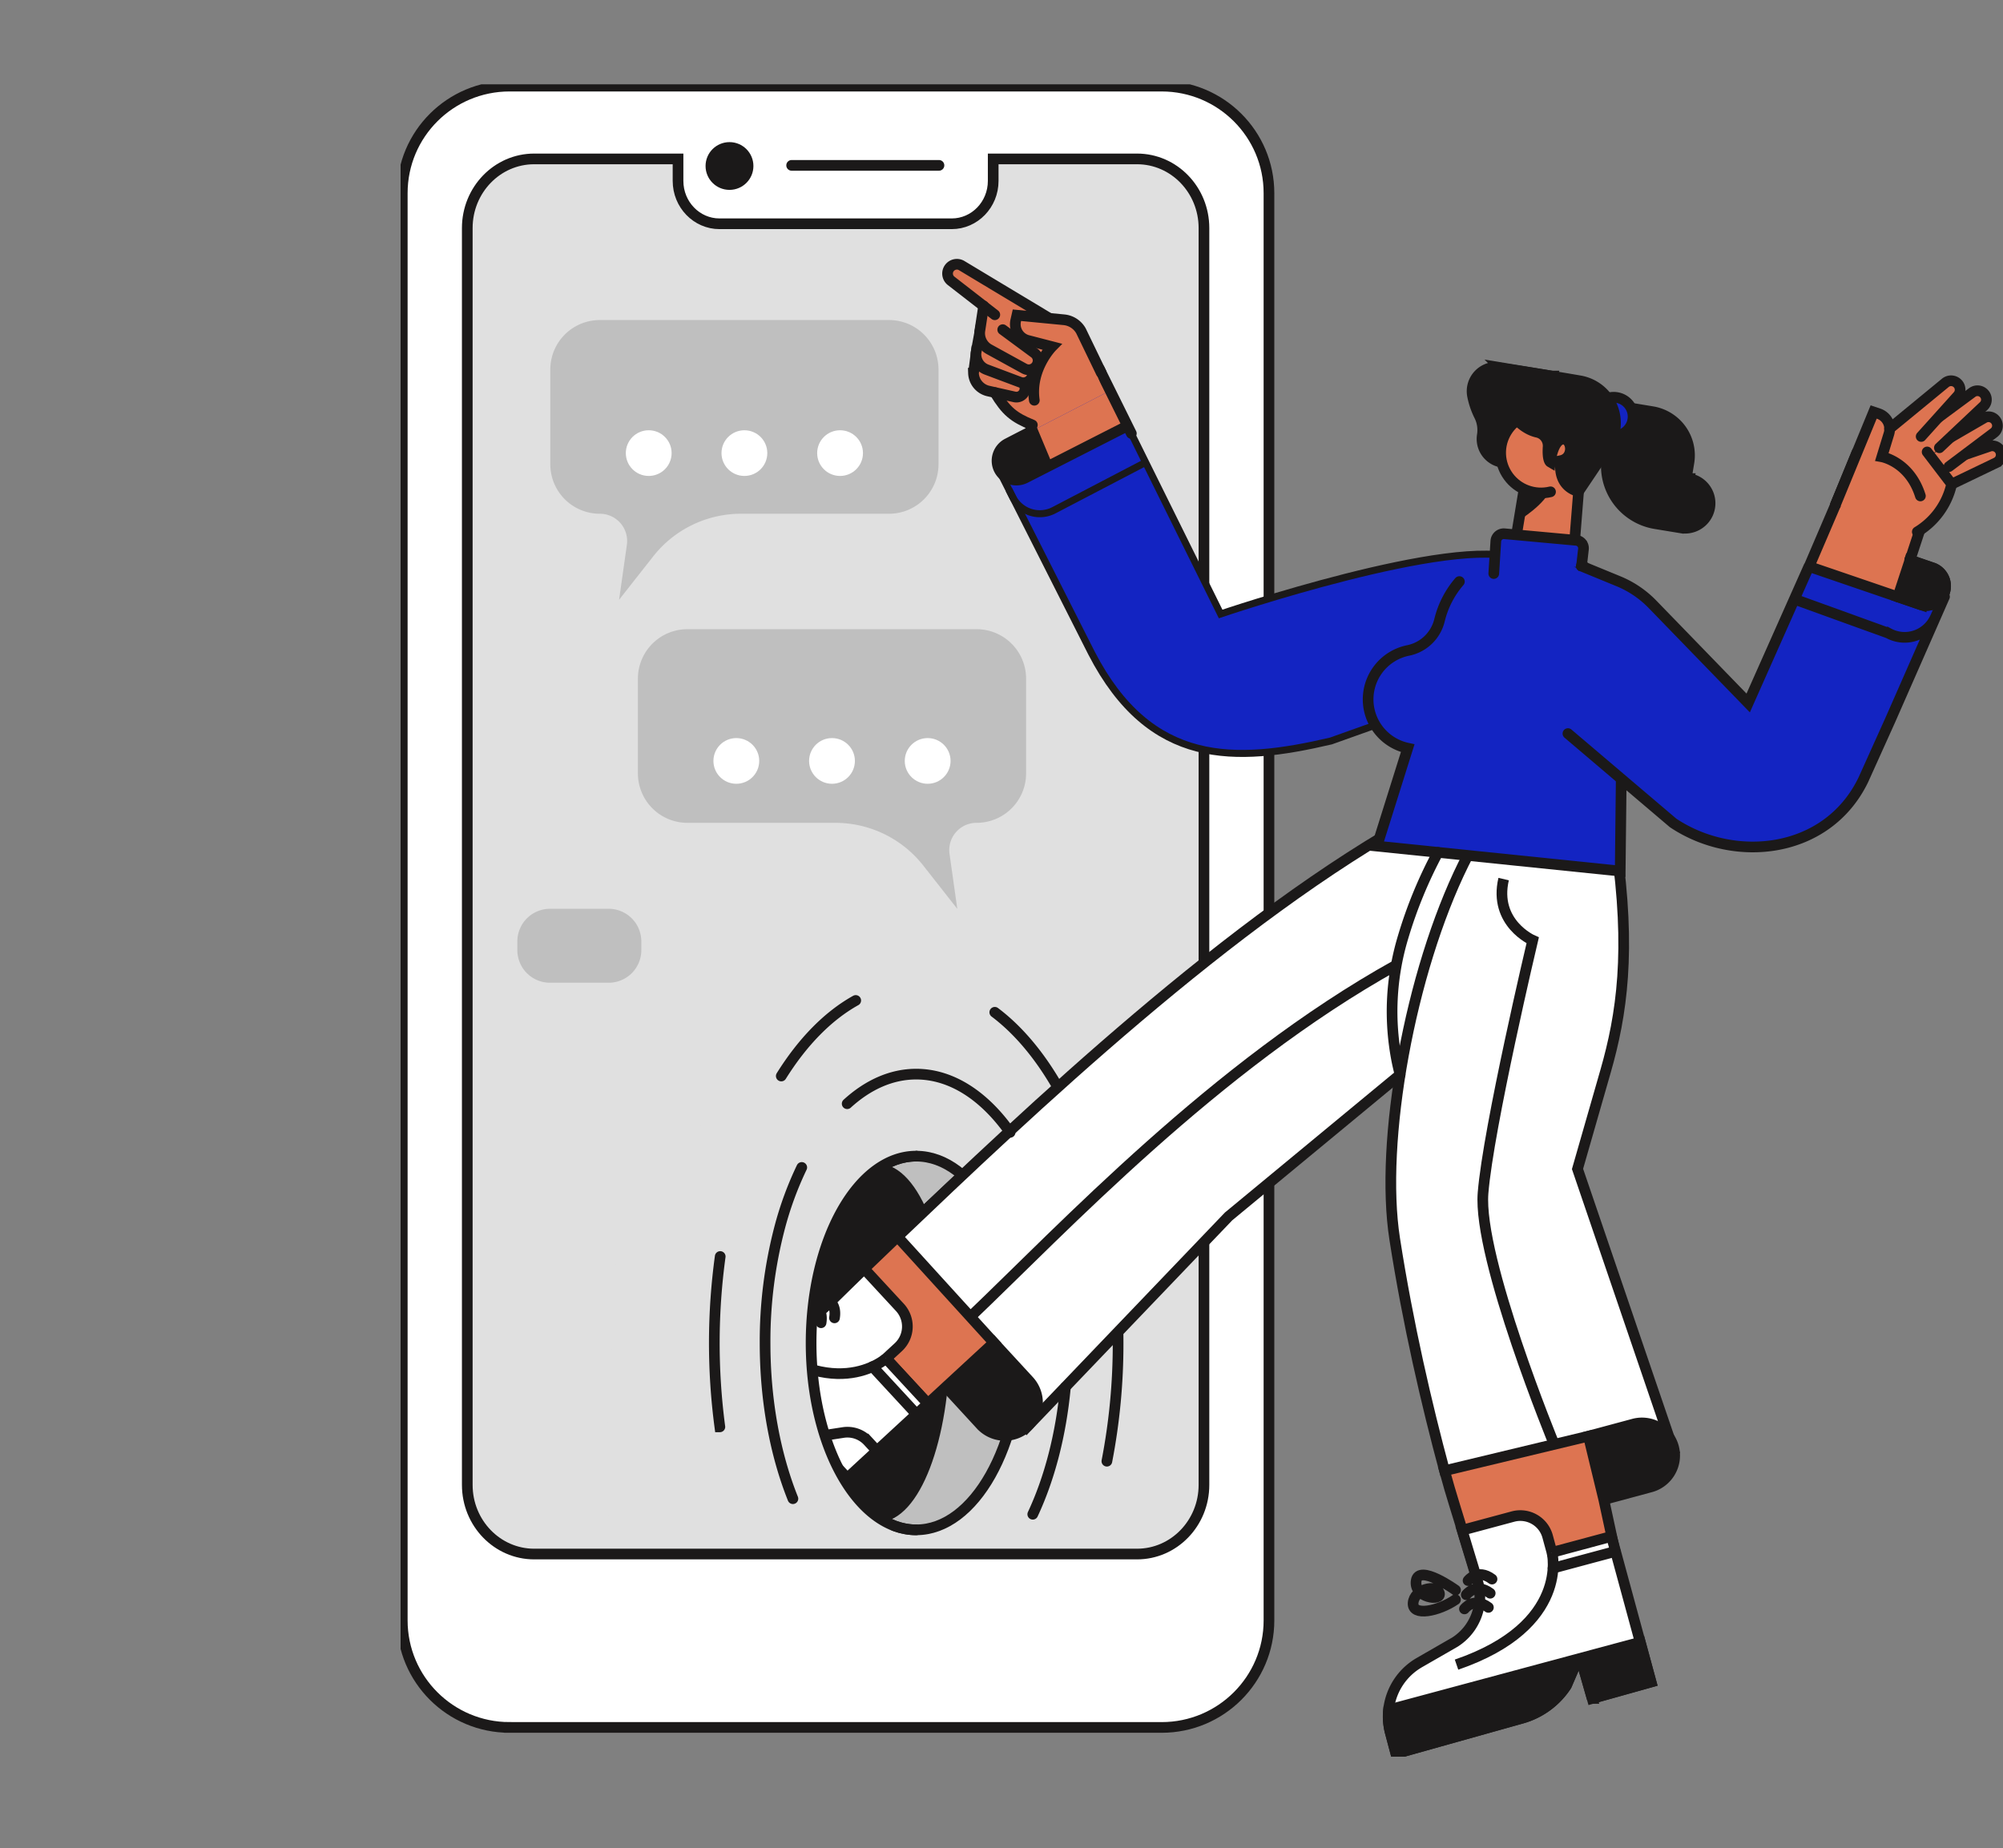
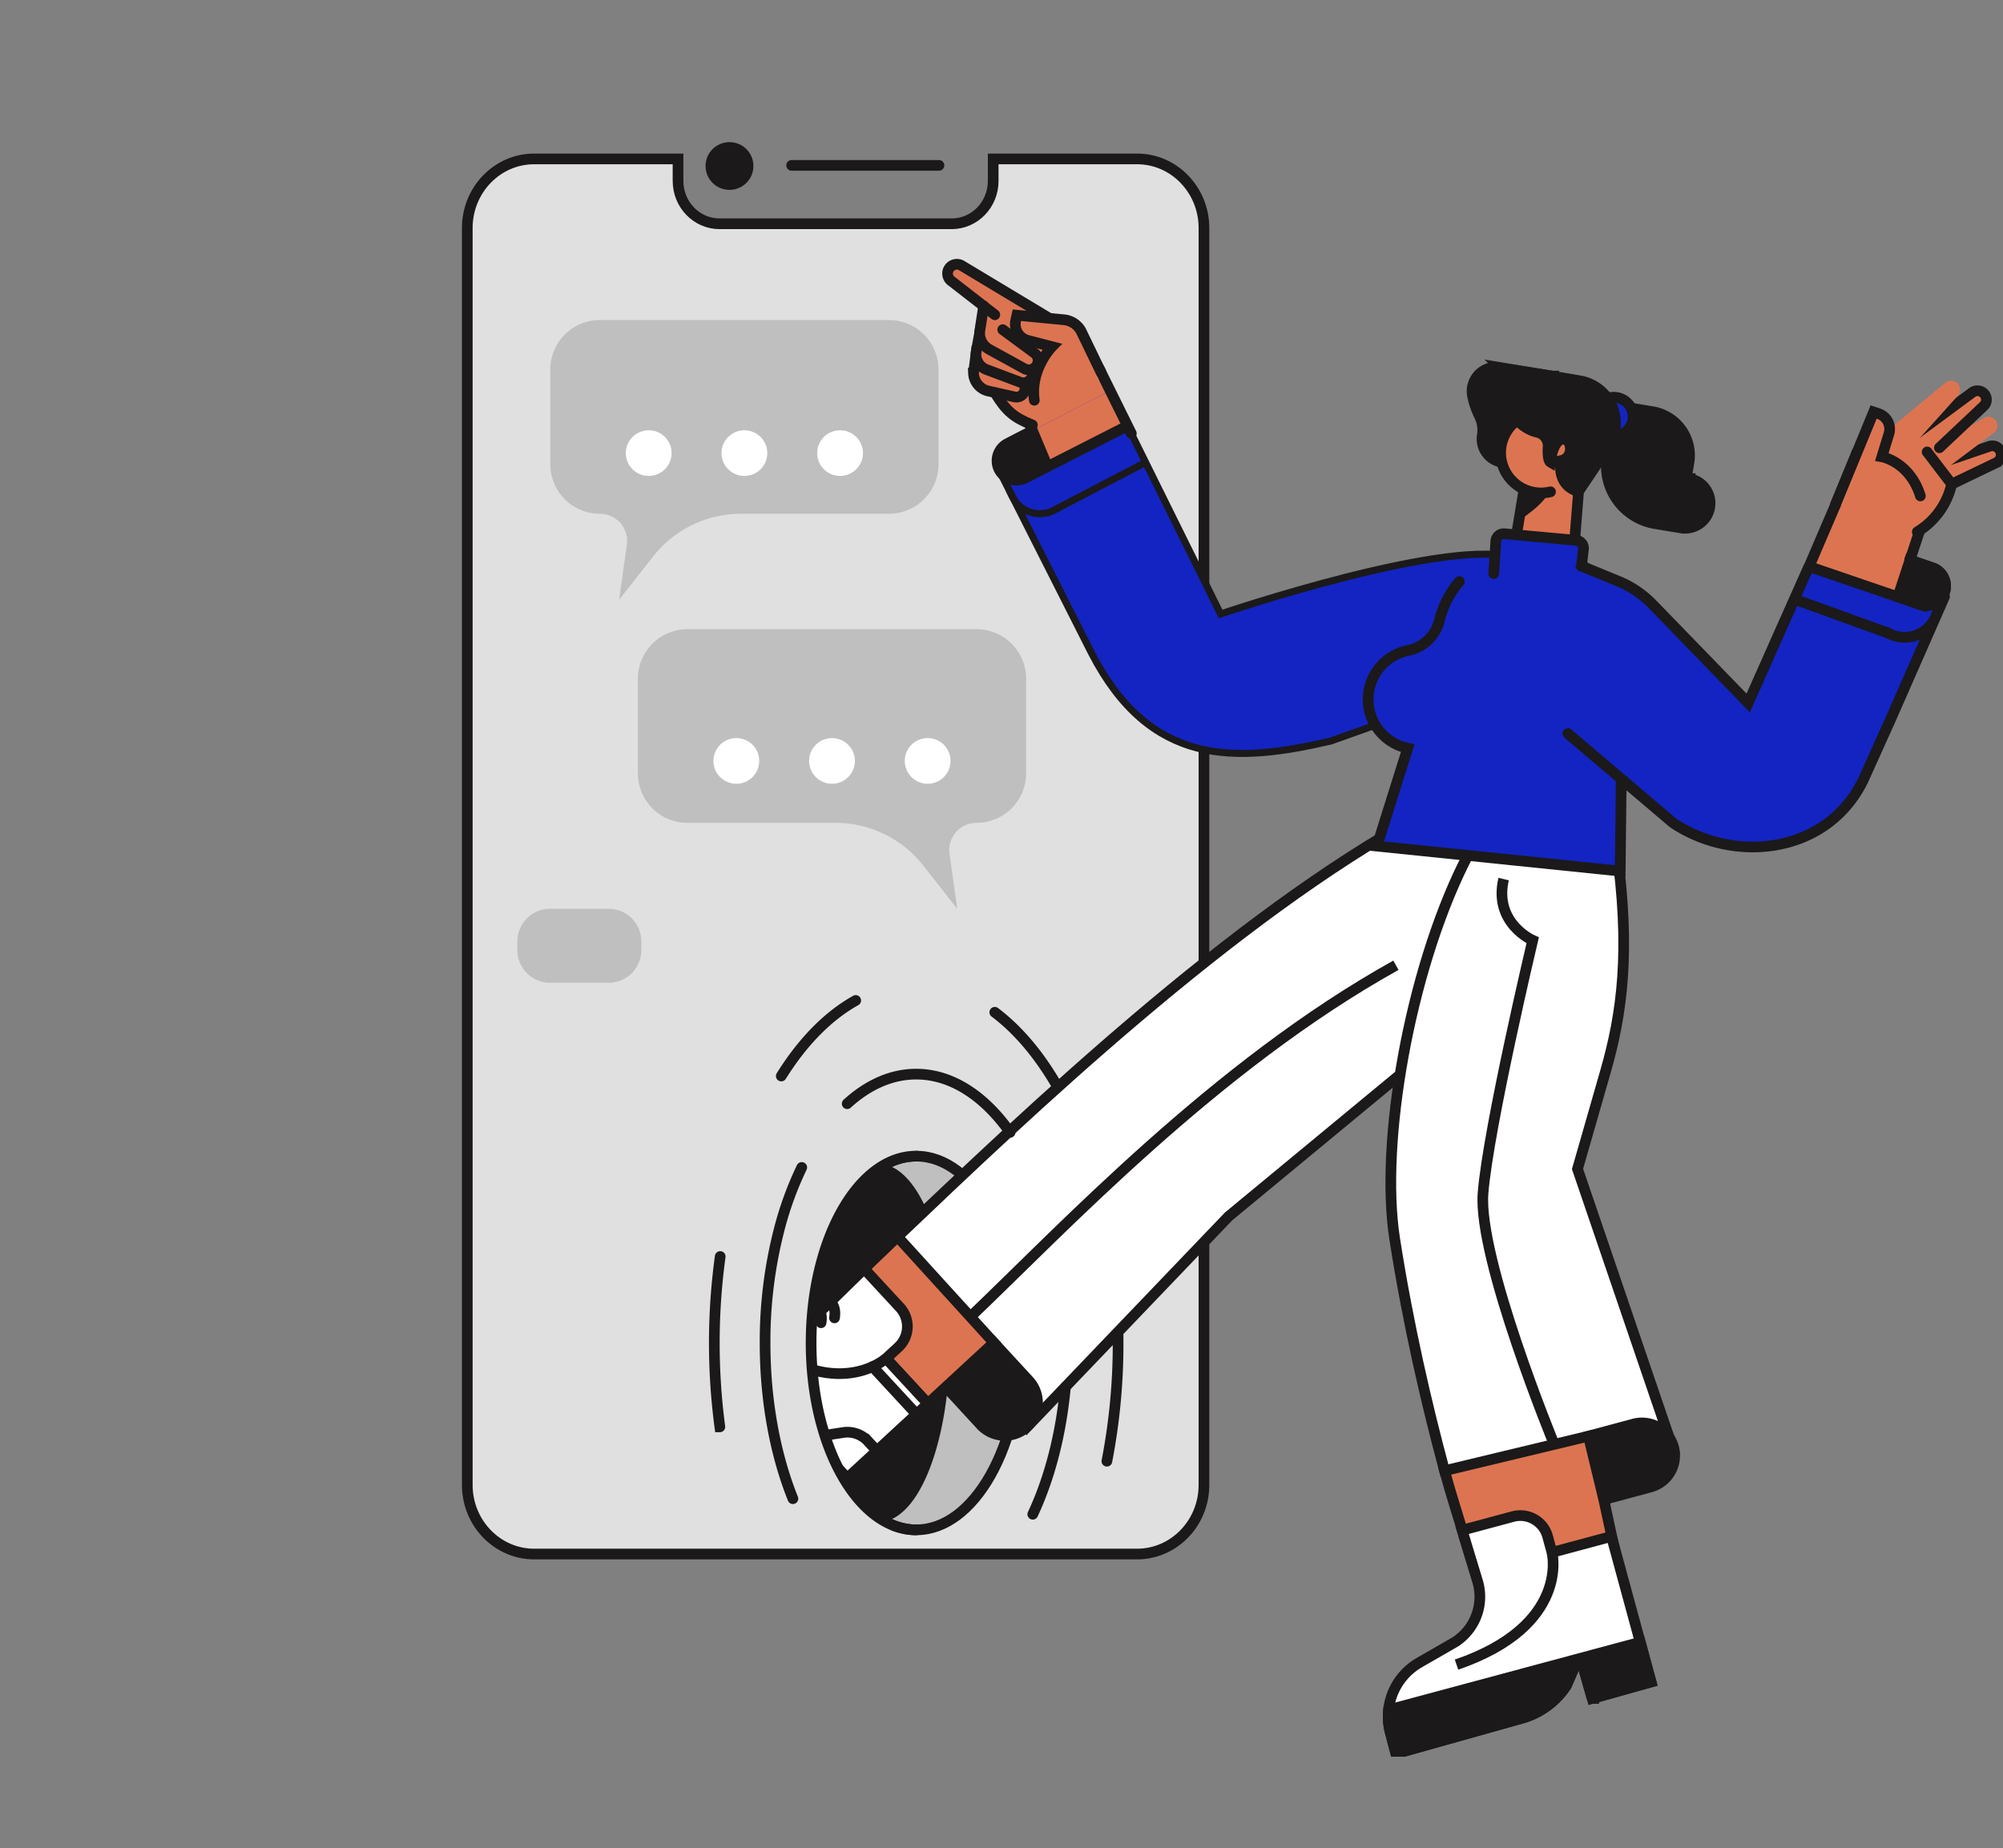
<svg xmlns="http://www.w3.org/2000/svg" xmlns:xlink="http://www.w3.org/1999/xlink" width="285" height="263" fill="none">
  <rect width="100%" height="100%" fill="#808080" stroke="none" />
  <style>.B{stroke:#1b1919}.C{stroke-width:1.52}.D{stroke-linecap:round}.E{fill:#dd7451}.F{fill:#1b1919}.G{fill:#fff}.H{fill:#1324c2}</style>
  <g clip-path="url(#A)">
    <g class="B C">
-       <path d="M72.504 245.84h92.786c8.431 0 15.267-6.82 15.267-15.233V27.489c0-8.413-6.836-15.233-15.267-15.233H72.504c-8.432 0-15.267 6.82-15.267 15.233v203.118c0 8.413 6.835 15.233 15.267 15.233z" class="G" />
      <path fill="#e0e0e0" d="M76.008 22.615h20.467v3.133c0 3.367 2.642 6.098 5.9 6.098h33.043c3.258 0 5.901-2.732 5.901-6.098v-3.133h20.466c5.259 0 9.522 4.406 9.522 9.842v178.867c0 5.433-4.263 9.839-9.522 9.839H76.008c-5.259 0-9.521-4.406-9.521-9.839V32.457c0-5.436 4.263-9.842 9.521-9.842z" />
      <path fill="#bfbfbf" d="M130.364 217.718c8.258 0 14.953-11.905 14.953-26.59s-6.695-26.591-14.953-26.591-14.954 11.905-14.954 26.591 6.695 26.59 14.954 26.59z" />
      <path d="M124.901 215.888c5.242 0 9.491-11.085 9.491-24.76s-4.249-24.76-9.491-24.76-9.491 11.086-9.491 24.76 4.249 24.76 9.491 24.76z" class="F" />
      <path d="M141.545 144.063c10.316 7.754 17.546 25.906 17.546 47.065a87.7 87.7 0 0 1-1.596 16.822" class="D" />
      <path d="M103.797 26.263c1.46 0 2.644-1.181 2.644-2.639s-1.184-2.639-2.644-2.639-2.645 1.181-2.645 2.639 1.184 2.639 2.645 2.639z" class="F" />
      <path d="M112.639 23.534h20.963" class="D" />
      <g class="G">
        <path d="m224.437 127.329-59.242 41.81-40.365 32.041-8.188-3.515-5.032-5.887s54.172-55.408 87.245-72.418c18.975 2.847 25.582 7.969 25.582 7.969z" />
        <path d="m174.81 173.114 45.883-37.936s.38-16.32-18.598-19.164c-26.707 14.536-55.792 42.262-74.389 59.99l18.441 27.057 28.663-29.947z" />
      </g>
      <path d="M198.621 137.37c-25.716 14.311-47.466 37.57-60.588 50.075" />
      <path d="m146.421 196.52-5.032-5.465-6.827 6.304 4.965 5.398a4.653 4.653 0 0 0 3.22 1.517 4.65 4.65 0 0 0 3.352-1.201 4.632 4.632 0 0 0 .322-6.553z" class="F" />
    </g>
    <use xlink:href="#B" class="G" />
    <g class="B C">
      <use xlink:href="#B" />
      <path d="M234.718 211.657a4.643 4.643 0 0 0 2.879-2.088 4.63 4.63 0 0 0 .556-3.508 4.64 4.64 0 0 0-2.094-2.874 4.664 4.664 0 0 0-3.517-.553l-6.53 1.758 2.184 9.023 6.522-1.758z" class="F" />
      <path d="m230.461 223.895-2.264-10.485-2.185-9.023-20.474 4.918c.878 3.264 2.083 6.945 2.871 9.611l3.815 12.345-.863 10.042 19.1-17.408zM126.073 193.33l-5.749-5.36 2.627-7.404 4.75-4.562 13.716 15.079-6.826 6.302-2.617 2.417v-.08l-5.901-6.392z" class="E" />
      <path d="m110.266 208.012 3.123-2.965a.77.77 0 0 0-.592-1.323l-2.606.201a11.19 11.19 0 0 1-7.089-3.47L90.345 186.95l2.265-2.071a8.89 8.89 0 0 1 10.467-1.175l.252.158 5.027 3.181a7.697 7.697 0 0 0 9.21-1.205l3.452-3.384 1.943-1.889 5.072 5.484a4.01 4.01 0 0 1-.229 5.689l-1.726 1.592 5.913 6.392v.08l-15.741 14.529-5.984-6.319z" class="G" />
      <path d="M113.389 205.047a.77.77 0 0 0-.592-1.323l-2.606.201a11.185 11.185 0 0 1-7.089-3.47L90.345 186.95l2.265-2.071a9.076 9.076 0 0 1 2.768-1.73l25.162 27.198-4.308 3.975-5.966-6.31 3.123-2.965z" class="F" />
    </g>
    <path d="M126.073 193.33s-8.001 7.17-20.487-4.617l20.487 4.617z" class="G" />
    <g class="B C">
      <path d="M126.073 193.33s-8.001 7.17-20.487-4.617" />
      <path d="M113.155 186.039s2.189.354 1.761 2.912m.148-3.62s2.19.356 1.762 2.915m.149-3.608s2.191.354 1.761 2.912m-3.787-3.874s.924-6.369-1.416-5.566-.931 4.68-.013 3.706-1.183-3.402-2.999-2.626.636 3.766 3.208 5.111m11.048 22.18-1.275-1.379a3.98 3.98 0 0 0-3.535-1.233l-4.756.734m15.155-3.387-6.215-6.721" class="D" />
      <path d="m226.545 241.713-1.185-4.14a.77.77 0 0 0-1.449-.09l-1.029 2.39a11.19 11.19 0 0 1-6.361 4.667l-17.906 5.021-.787-2.967a8.85 8.85 0 0 1 3.809-9.792l.252-.155 5.135-2.956a7.654 7.654 0 0 0 3.199-8.702l-1.402-4.621-.778-2.594 7.222-1.943a4.03 4.03 0 0 1 3.063.395 4.015 4.015 0 0 1 1.881 2.444l.615 2.26 8.419-2.26.065.043 5.614 20.658-8.377 2.342z" class="G" />
      <path d="M225.361 237.573a.77.77 0 0 0-1.45-.09l-1.029 2.39a11.19 11.19 0 0 1-6.361 4.667l-17.905 5.021-.788-2.967a9.09 9.09 0 0 1-.251-3.252l35.815-9.633 1.53 5.662-8.379 2.35-1.182-4.148z" class="F" />
    </g>
    <path d="M220.831 220.932s2.657 10.396-13.587 15.97l13.587-15.97z" class="G" />
    <g class="B C">
      <path d="M220.831 220.932s2.657 10.396-13.587 15.97" />
-       <path d="M208.371 228.971s1.331-1.772 3.407-.213m-3.15-1.803s1.331-1.773 3.407-.214m-3.148-1.802s1.331-1.772 3.407-.213m-5.191 1.564s-5.229-3.766-5.599-1.326 3.724 2.99 3.286 1.728-3.57-.533-3.721 1.436 3.626 1.175 6.026-.47m22.732-6.867-8.85 2.38" class="D" />
      <path d="M221.146 205.556s-10.882-26.442-10.128-35.777 7.064-35.957 7.064-35.957-5.599-2.443-4.135-8.715" />
    </g>
    <path d="m145.689 58.236 10.78-5.659 17.211 34.8s32.353-7.896 42.232-7.846c3.681.018-13.16 21.159-13.16 21.159l-20.593 3.264c-10.43 1.021-20.277-4.973-24.14-14.695l-12.33-31.024z" class="H" />
    <path d="m156.469 52.577-10.78 5.659 1.213 3.053 11.059-5.697-1.492-3.015z" class="E" />
    <use xlink:href="#C" class="H" />
    <g class="B">
      <path d="m162.913 65.849-12.951 6.766a4.34 4.34 0 0 1-3.336.288 4.33 4.33 0 0 1-2.544-2.171l-.526-1.037" />
      <use xlink:href="#C" />
      <path d="M143.357 63.122a2.76 2.76 0 0 0-1.188 3.711 2.771 2.771 0 0 0 3.722 1.185l3.057-1.574-2.046-5.147-3.545 1.825z" class="F" />
    </g>
    <path d="m157.961 55.593-11.059 5.697 2.046 5.147 11.459-5.9-2.446-4.943z" class="E" />
    <path d="m230.526 123.968.37-32.451c.076-6.579-4.718-12.207-11.238-13.193-6.749-1.02-13.167 3.254-14.813 9.864l-.042.168a5.767 5.767 0 0 1-4.469 4.218c-3.084.641-5.38 3.228-5.644 6.361s1.567 6.066 4.502 7.211a6.84 6.84 0 0 0 1.104.331l-4.375 13.935 34.605 3.555z" class="H" />
    <g class="B C">
      <path d="M207.649 82.766a13.16 13.16 0 0 0-2.806 5.423l-.043.168a5.762 5.762 0 0 1-4.468 4.218 7.11 7.11 0 0 0-5.642 6.362 7.103 7.103 0 0 0 4.502 7.21 6.98 6.98 0 0 0 1.104.332l-4.375 13.934 34.613 3.555.362-32.45a13.2 13.2 0 0 0-11.237-13.193m-72.757-17.036-3.545 1.833a2.76 2.76 0 0 0-1.188 3.711 2.77 2.77 0 0 0 3.722 1.185l14.529-7.406m-3.979-8.08 4.532 9.154m-15.329-3.417 3.362 8.042" class="D" />
      <path d="m220.779 53.516-7.343-1.208a3.424 3.424 0 0 0-2.984.962 3.41 3.41 0 0 0-.944 2.985c.19 1.013.521 1.994.984 2.915a4.57 4.57 0 0 1 .423 2.762 3.35 3.35 0 0 0 2.768 3.846l2.284.374 4.812-12.636zm19.523 14.595a3.52 3.52 0 0 0-.363-.04l.37-2.242a6.29 6.29 0 0 0-1.097-4.698 6.32 6.32 0 0 0-4.106-2.546l-5.239-.864-1.198 7.248a8.32 8.32 0 0 0 6.864 9.558l3.251.535v-.018l.355.075a3.565 3.565 0 0 0 3.365-1.234 3.55 3.55 0 0 0 .584-3.529 3.56 3.56 0 0 0-2.789-2.247h.003z" class="F" />
      <path d="M229.606 62.05a2.76 2.76 0 0 0 2.76-2.754 2.76 2.76 0 1 0-5.521 0 2.76 2.76 0 0 0 2.761 2.754z" class="H" />
    </g>
    <path d="m224.933 65.289-1.004 13.209-8.815 1.635 2.627-15.88" class="E" />
    <path d="m215.114 80.132 2.627-15.883" class="B C D" />
    <path d="M216.851 69.627s2.119.557 3.862-.186c-.832 2.363-4.592 4.612-4.592 4.612l.73-4.426z" class="F" />
    <path d="M219.259 70.155c3.169 0 5.739-2.564 5.739-5.727s-2.57-5.727-5.739-5.727-5.74 2.564-5.74 5.727 2.57 5.727 5.74 5.727z" class="E" />
    <g class="B C">
      <path d="M220.62 69.991c-2.262.55-4.632-.318-6.001-2.197s-1.465-4.396-.243-6.373 3.519-3.022 5.816-2.645" class="D" />
      <path d="m228.06 64.795-3.454 5.142s-3.02-.502-2.517-4.381c1.983-.409 1.571-3.264.209-3.053s-1.718 3.246-1.718 3.246-.428-.251-.3-2.184a1.976 1.976 0 0 0-1.572-2.054c-1.923-.429-3.886-2.31-4.794-4.82a8.495 8.495 0 0 1-.405-4.303c3.797.545 8.082 1.255 11.225 1.798a6.12 6.12 0 0 1 4.612 3.573 6.1 6.1 0 0 1-.485 5.807l-.801 1.23z" class="F" />
      <path d="m224.609 69.936-.68 8.559" class="D" />
    </g>
    <path d="m240.086 68.075-3.87-.638 3.87.638z" class="H" />
    <path d="m240.086 68.075-3.87-.638" class="B C D" />
    <use xlink:href="#D" class="H" />
    <use xlink:href="#D" class="B C D" />
    <path d="m262.955 107.059 10.186-31.787-11.142-4.913-14.984 33.277L226.79 86.96l-5.284 10.756 16.559 19.403a16.16 16.16 0 0 0 14.025 1.91 16.11 16.11 0 0 0 10.131-9.864l.734-2.104z" class="E" />
    <path d="M268.946 102.504 265.117 111c-5.141 10.588-18.331 11.943-27.055 6.116l-20.789-17.728 7.745-18.83 4.801 1.983a15.094 15.094 0 0 1 6.089 3.912l12.833 13.6 8.636-19.428 19.297 4.298-7.728 17.579z" class="H" />
    <path d="m273.358 86.077-3.317-1.132 1.683-5.252 3.422 1.17a2.76 2.76 0 0 1 1.537 3.437 2.77 2.77 0 0 1-3.325 1.775v.002z" class="B C F" />
    <path d="m257.379 80.617 2.275-5.046 12.07 4.125-1.681 5.25-12.664-4.328z" class="E" />
    <g class="B C D">
      <path d="m257.379 80.617-8.636 19.427-13.632-14.06a14.36 14.36 0 0 0-4.829-3.264l-5.284-2.172m38.395-13.891-6.016 14.04.033-.068 15.947 5.451a2.77 2.77 0 0 0 3.327-1.775 2.76 2.76 0 0 0-1.537-3.437l-3.422-1.175" />
      <path d="m270.041 84.945 3.082-9.37m-17.628 9.761 13.193 4.77a4.79 4.79 0 0 0 3.837.348 4.776 4.776 0 0 0 2.848-2.59m1.304-2.949-7.73 17.59-3.83 8.496c-5.141 10.587-18.331 11.943-27.054 6.116L223.096 104.4" />
    </g>
    <g class="E">
      <path d="m140.815 54.348 5.788-10.545 7.224 3.766 2.783 7.191-9.713 5.722a10.984 10.984 0 0 1-5.943-5.805l-.139-.329z" />
      <g class="B C">
        <path d="M138.516 53.112a2.705 2.705 0 0 0 2.111 2.536l3.694.831a1.22 1.22 0 0 0 1.469-.839 1.217 1.217 0 0 0-.704-1.466l-6.218-3.766-.352 2.704z" />
        <path d="M138.881 50.167a2.314 2.314 0 0 0 1.487 2.428l4.725 1.775a1.33 1.33 0 0 0 1.716-.663 1.324 1.324 0 0 0-.518-1.69l-6.829-5.021-.581 3.171z" />
      </g>
    </g>
    <path d="M146.892 60.479c-2.667-1.085-3.721-1.956-5.334-4.605" class="B C D" />
    <g class="E">
      <path d="M139.43 46.997a2.61 2.61 0 0 0 1.315 2.716l4.98 2.737a1.325 1.325 0 0 0 1.784-.449c.357-.572.061-2.189-.47-2.606l-6.913-6.586-.696 4.188z" />
      <path d="m145.377 48.08-10.065-8.122a1.32 1.32 0 0 1-.223-1.823 1.33 1.33 0 0 1 1.736-.341l10.236 6.227-1.684 4.06z" />
    </g>
    <g class="B C D">
      <path d="m150.765 46.175-13.935-8.381a1.33 1.33 0 0 0-1.736.341 1.317 1.317 0 0 0 .224 1.823l6.227 4.835" />
      <path d="m139.958 43.539-.528 3.457a2.61 2.61 0 0 0 1.315 2.716l4.98 2.737a1.325 1.325 0 0 0 1.48-2.189l-4.529-3.344" />
    </g>
    <use xlink:href="#E" class="E" />
    <g class="B C">
      <use xlink:href="#E" class="D" />
      <path d="m273.332 70.996 10.694-5.139a1.255 1.255 0 0 0 .599-1.675 1.26 1.26 0 0 0-1.56-.663l-10.936 3.728 1.203 3.749z" class="E" />
    </g>
    <path d="m274.233 68.721 2.68-2.009 1.288-.979 5.508-4.145a1.26 1.26 0 0 0 .491-.827 1.257 1.257 0 0 0-.239-.931 1.26 1.26 0 0 0-1.659-.346l-9.991 5.794 1.922 3.442z" class="E" />
-     <path d="m277.31 66.404.891-.67 5.508-4.145a1.26 1.26 0 0 0 .491-.827 1.257 1.257 0 0 0-.239-.931 1.26 1.26 0 0 0-1.659-.346l-9.991 5.794 1.917 3.442" class="B C D" />
    <path d="m273.609 65.932 8.618-8.137a1.255 1.255 0 0 0 .063-1.775 1.26 1.26 0 0 0-1.689-.158l-9.285 6.862 2.293 3.209z" class="E" />
    <path d="m275.949 63.722 6.29-5.928c.245-.227.389-.541.4-.874a1.25 1.25 0 0 0-.337-.901 1.26 1.26 0 0 0-1.688-.158l-9.285 6.862 2.287 3.209" class="B C D" />
    <g class="E">
      <path d="m271.996 63.624 6.572-7.303a1.276 1.276 0 0 0-.063-1.778 1.285 1.285 0 0 0-1.713-.063l-6.968 5.775 2.172 3.369z" />
      <path d="m277.698 68.896-7.144-9.207-6.341 4.687-3.034 7.412 11.63 3.896a10.644 10.644 0 0 0 4.803-6.457l.086-.331z" />
    </g>
    <path d="M272.809 75.688a10.65 10.65 0 0 0 4.803-6.457l.086-.334-3.491-4.577m-9.994.06-3.034 7.411" class="B C D" />
    <path d="m265.298 73.164 3.475-11.454a2.3 2.3 0 0 0-1.475-2.85l-.702-.236-5.417 13.158 4.119 1.381z" class="E" />
    <g class="B C D">
      <path d="m261.179 71.791 5.417-13.158.702.236a2.3 2.3 0 0 1 1.475 2.85l-1.007 3.289s3.961.7 5.48 5.571" />
-       <path d="m273.357 62.118 5.211-5.792a1.274 1.274 0 0 0-.063-1.777 1.285 1.285 0 0 0-1.713-.063l-7.939 6.528m-64.246 60.293a64.29 64.29 0 0 0-4.983 12.114 36.53 36.53 0 0 0-.84 17.687 38.46 38.46 0 0 0 .43 1.84" />
    </g>
    <path fill="#e0e0e0" d="M130.363 217.718c-8.258 0-14.954-11.905-14.954-26.59s6.696-26.593 14.954-26.593l-1.917-20.66-40.259 22.955-2.3 48.784 25.308 2.104h19.168z" />
    <path d="M130.363 217.719c-8.258 0-14.954-11.906-14.954-26.591s6.696-26.593 14.954-26.593m-17.543 48.75c-2.501-6.252-3.96-13.899-3.96-22.157a63.79 63.79 0 0 1 2.073-16.407 48.02 48.02 0 0 1 3.146-8.576m37.514 31.277c-.635 6.801-2.265 12.995-4.643 18.077m-26.408-58.426c2.947-2.689 6.291-4.208 9.813-4.208 5.053 0 9.698 3.096 13.369 8.285m-32.559-8.018c3.019-4.831 6.62-8.537 10.593-10.751m-19.332 60.681a90.797 90.797 0 0 1 .05-24.241" class="B C D" />
    <path fill="#bfbfbf" d="M138.954 89.544H97.811a7.04 7.04 0 0 0-7.045 7.03v13.497a7.04 7.04 0 0 0 7.045 7.03h21.053c4.878 0 9.486 2.238 12.496 6.068l4.851 6.177-1.107-7.824a3.873 3.873 0 0 1 .913-3.087 3.89 3.89 0 0 1 2.937-1.334 7.04 7.04 0 0 0 7.045-7.03V96.564a7.04 7.04 0 0 0-7.045-7.02zM85.348 45.548h41.143a7.04 7.04 0 0 1 7.045 7.03v13.505a7.04 7.04 0 0 1-7.045 7.03h-21.053a15.885 15.885 0 0 0-12.496 6.068l-4.854 6.174 1.107-7.821a3.87 3.87 0 0 0-.913-3.086 3.89 3.89 0 0 0-2.934-1.335 7.04 7.04 0 0 1-7.046-7.03V52.578a7.04 7.04 0 0 1 7.046-7.03zm1.256 83.788H78.26a4.642 4.642 0 0 0-4.647 4.637v1.248a4.642 4.642 0 0 0 4.647 4.637h8.344a4.642 4.642 0 0 0 4.647-4.637v-1.248a4.642 4.642 0 0 0-4.647-4.637z" />
    <path d="M92.305 67.734c1.8 0 3.258-1.456 3.258-3.251s-1.459-3.251-3.258-3.251-3.259 1.456-3.259 3.251 1.459 3.251 3.259 3.251zm13.613 0c1.8 0 3.259-1.456 3.259-3.251s-1.459-3.251-3.259-3.251-3.258 1.456-3.258 3.251 1.459 3.251 3.258 3.251zm13.613 0c1.8 0 3.258-1.456 3.258-3.251s-1.458-3.251-3.258-3.251-3.259 1.456-3.259 3.251 1.459 3.251 3.259 3.251zm-14.763 43.809c1.8 0 3.259-1.456 3.259-3.252s-1.459-3.251-3.259-3.251-3.258 1.456-3.258 3.251 1.459 3.252 3.258 3.252zm13.613 0c1.8 0 3.259-1.456 3.259-3.252s-1.459-3.251-3.259-3.251-3.258 1.456-3.258 3.251 1.458 3.252 3.258 3.252zm13.613 0c1.799 0 3.258-1.456 3.258-3.252s-1.459-3.251-3.258-3.251-3.259 1.456-3.259 3.251 1.459 3.252 3.259 3.252z" class="G" />
  </g>
  <defs>
    <path id="B" d="m210.857 116.697 10.183-4.193 5.732-1.004 3.143 8.667c2.209 15.214.835 24.268-1.462 32.277l-3.993 13.916 13.569 39.774-32.491 3.171c-2.517-9.334-5.201-20.853-7.089-32.972-2.166-13.889 2.187-37.976 9.794-53.394l2.571-5.057" />
    <path id="C" d="M215.912 79.532c-8.865-3.492-42.232 7.846-42.232 7.846l-13.276-26.842-18.33 6.224 13.238 26.189c8.361 16.193 20.449 15.686 34.057 12.505l13.383-4.77s16.585-19.804 13.16-21.152z" />
    <path id="D" d="m212.543 81.623.294-4.627a1.13 1.13 0 0 1 .402-.774c.232-.194.532-.288.834-.26l10.206.934c.304.027.584.176.777.412a1.13 1.13 0 0 1 .247.843l-.277 2.438" />
    <path id="E" d="M147.169 56.961c-.639-4.429 2.516-7.625 2.516-7.625l-3.439-.891a2.377 2.377 0 0 1-1.721-2.83l.171-.753 6.688.645a3.125 3.125 0 0 1 2.42 1.567l2.879 5.958" />
    <clipPath id="A">
      <path d="M57 12h228v238H57z" class="G" />
    </clipPath>
  </defs>
</svg>